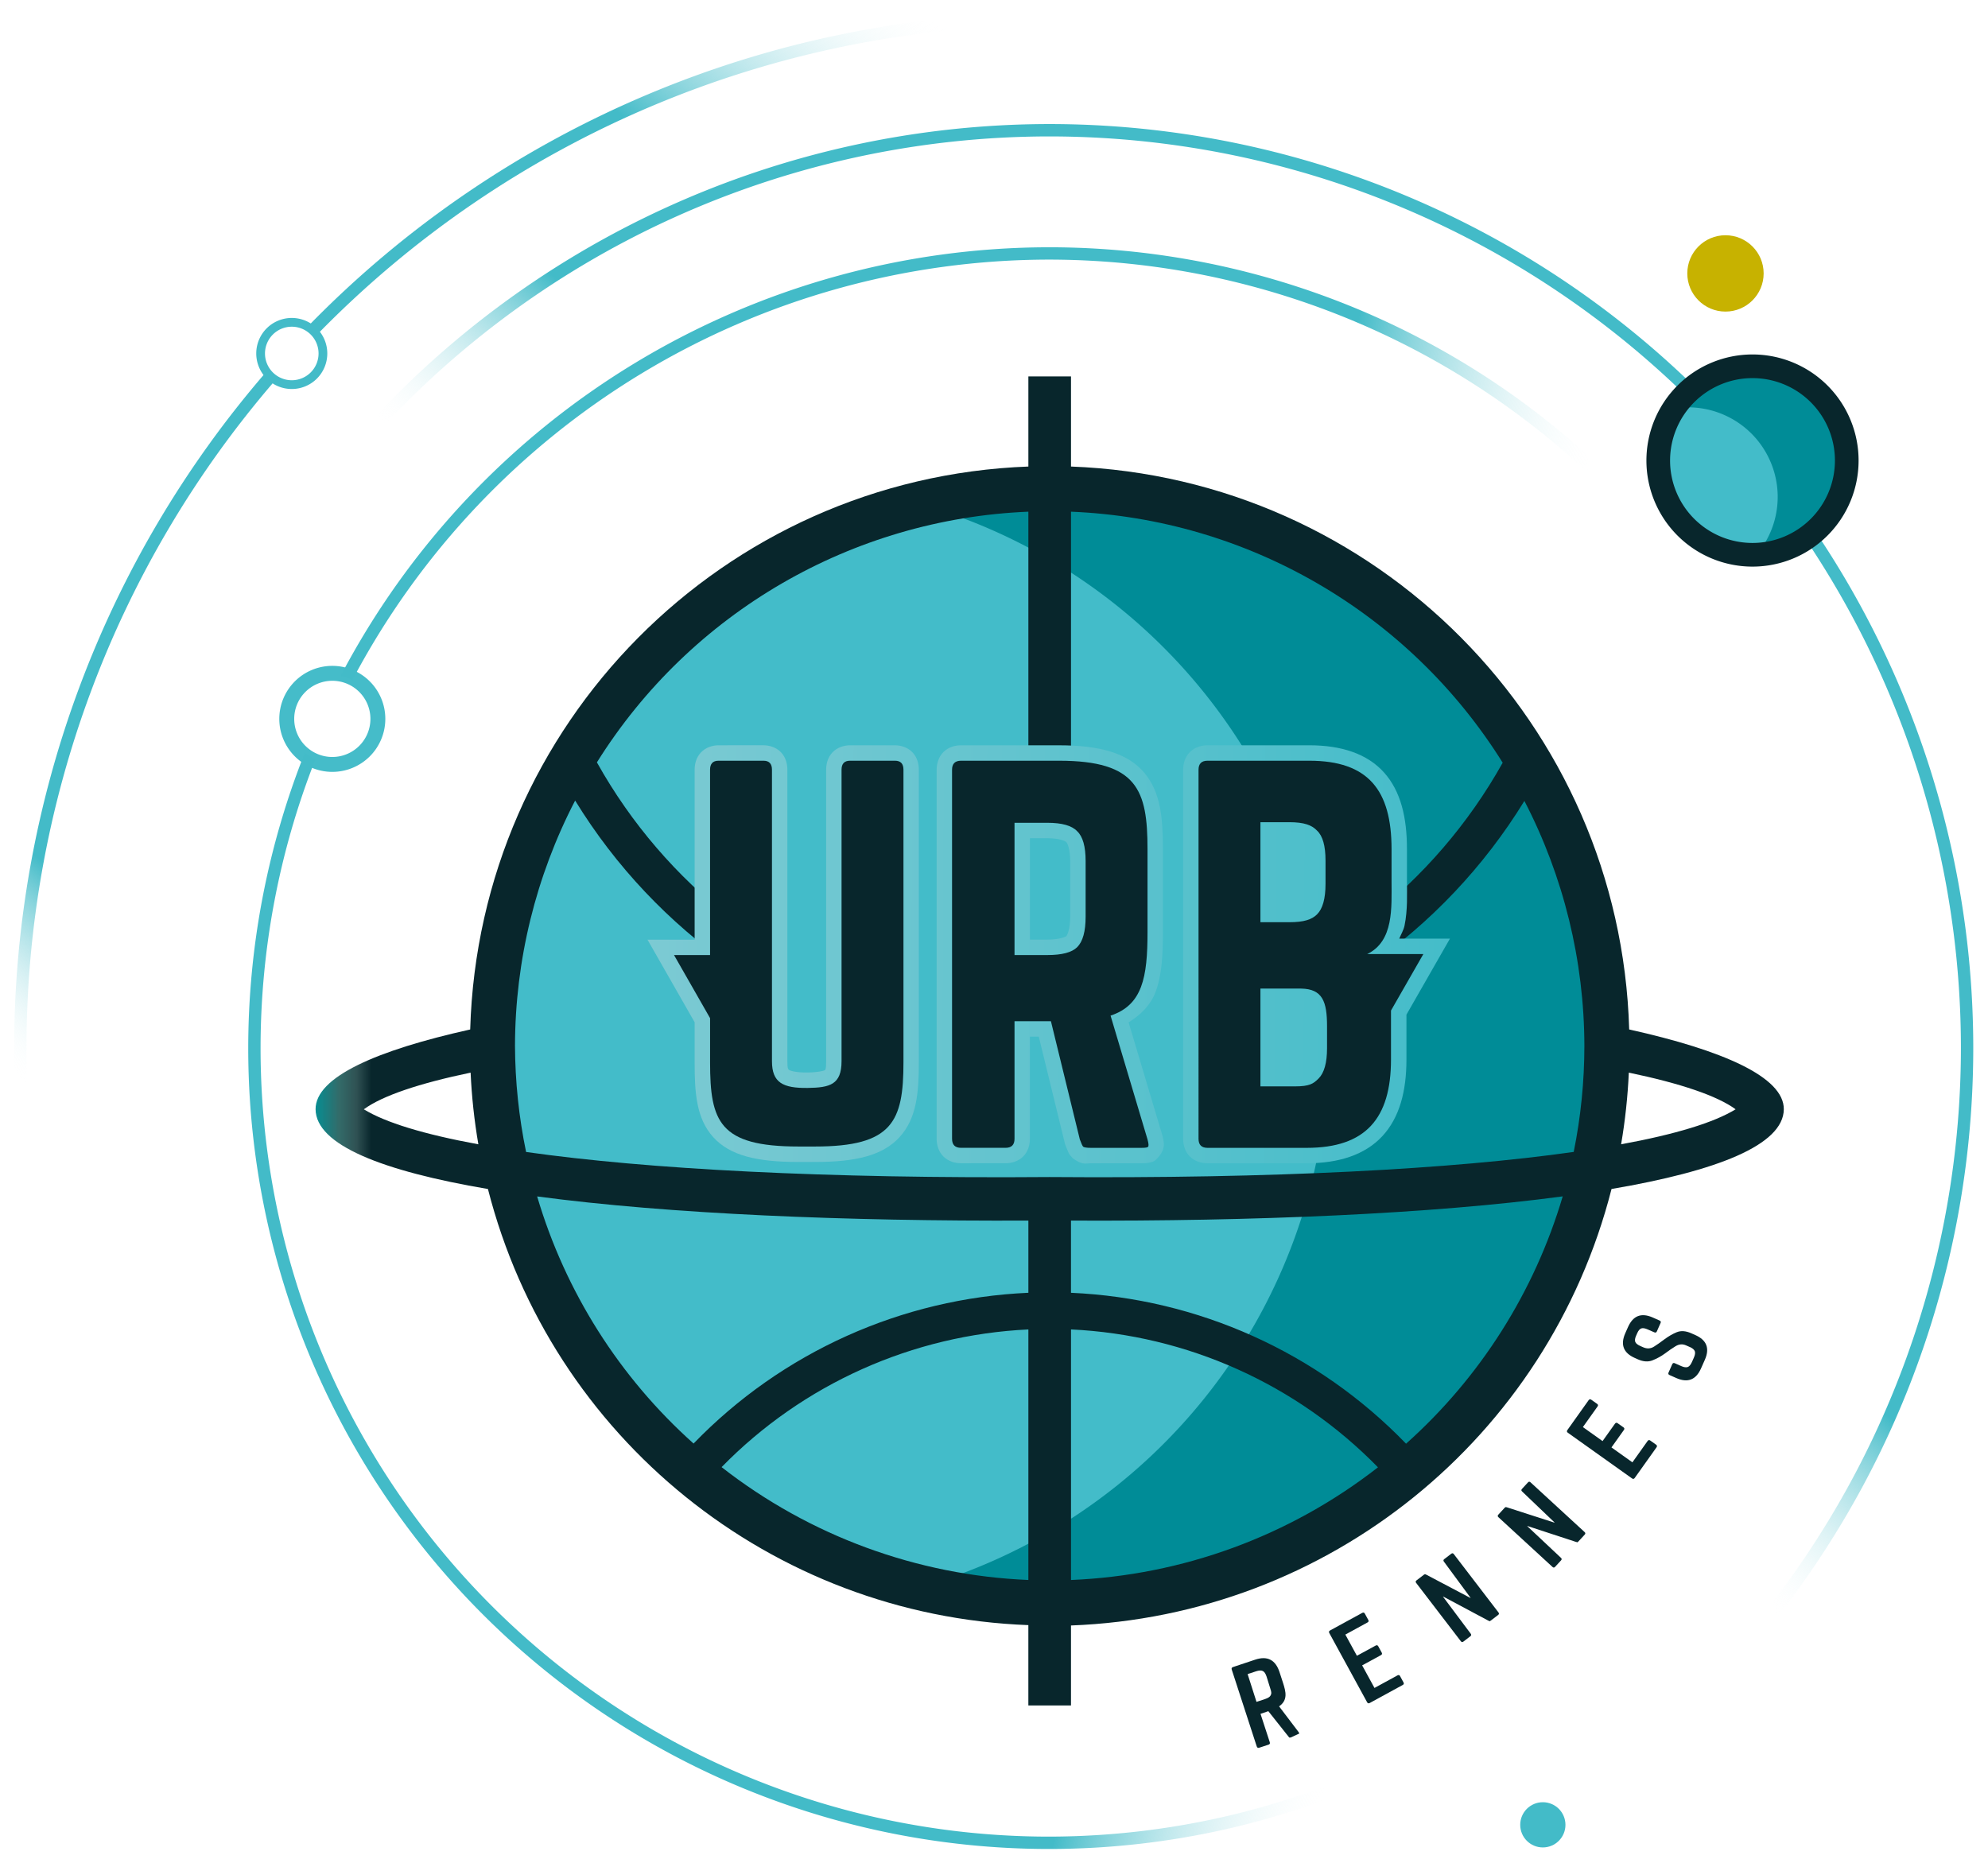
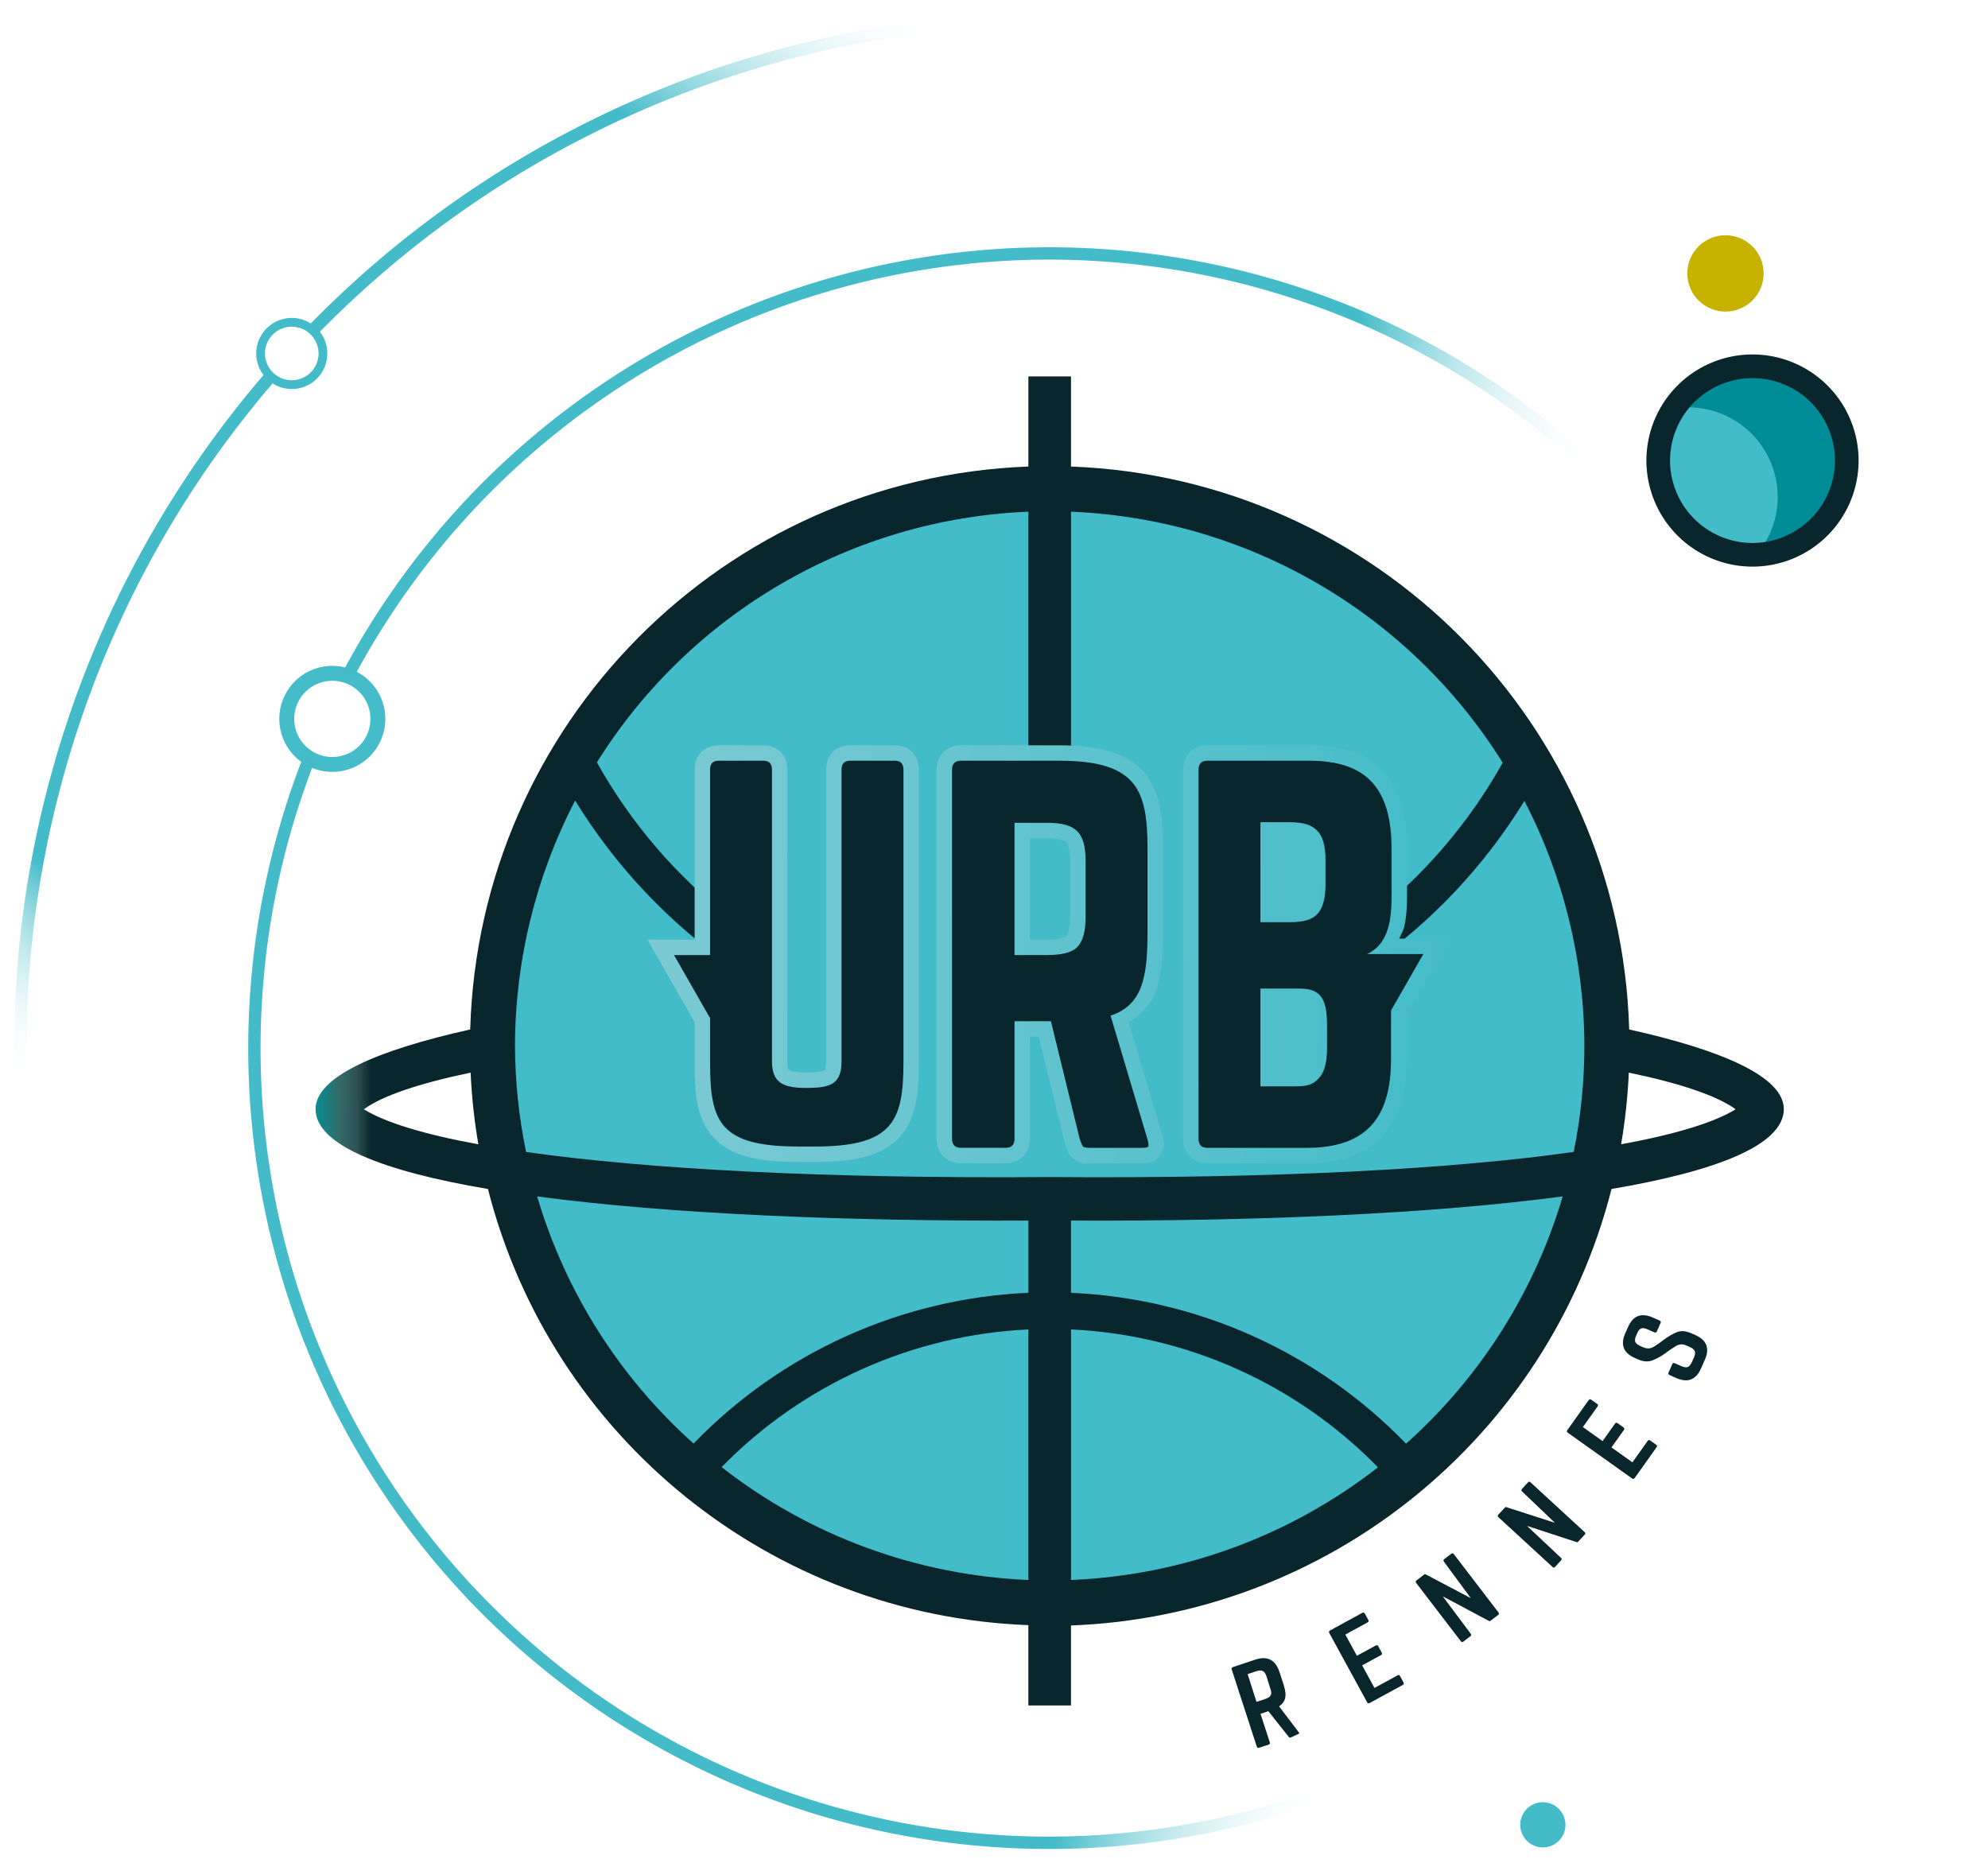
<svg xmlns="http://www.w3.org/2000/svg" xmlns:ns1="http://www.inkscape.org/namespaces/inkscape" xmlns:ns2="http://sodipodi.sourceforge.net/DTD/sodipodi-0.dtd" xmlns:xlink="http://www.w3.org/1999/xlink" width="185.208mm" height="173.567mm" viewBox="0 0 185.208 173.567" version="1.1" id="svg5" xml:space="preserve" ns1:version="1.2 (dc2aeda, 2022-05-15)" ns2:docname="Logo URB.svg">
  <ns2:namedview id="namedview7" pagecolor="#ffffff" bordercolor="#000000" borderopacity="0.25" ns1:showpageshadow="2" ns1:pageopacity="0.0" ns1:pagecheckerboard="0" ns1:deskcolor="#d1d1d1" ns1:document-units="mm" showgrid="false" ns1:zoom="0.6538861" ns1:cx="403.74004" ns1:cy="221.75116" ns1:window-width="1920" ns1:window-height="884" ns1:window-x="0" ns1:window-y="25" ns1:window-maximized="0" ns1:current-layer="layer1" />
  <defs id="defs2">
    <linearGradient ns1:collect="always" id="linearGradient6749">
      <stop style="stop-color:#7ccad3;stop-opacity:1" offset="0" id="stop6745" />
      <stop style="stop-color:#43bcc9;stop-opacity:1" offset="1" id="stop6747" />
    </linearGradient>
    <linearGradient ns1:collect="always" id="linearGradient5628">
      <stop style="stop-color:#43bbc8;stop-opacity:1" offset="0" id="stop5624" />
      <stop style="stop-color:#43bbc8;stop-opacity:1" offset="0.627" id="stop7088" />
      <stop style="stop-color:#ffffff;stop-opacity:0;" offset="0.805" id="stop7086" />
      <stop style="stop-color:#ffffff;stop-opacity:0;" offset="1" id="stop5626" />
    </linearGradient>
    <linearGradient ns1:collect="always" id="linearGradient4695">
      <stop style="stop-color:#43bbc8;stop-opacity:1;" offset="0.574" id="stop4701" />
      <stop style="stop-color:#ffffff;stop-opacity:0;" offset="0.777" id="stop13088" />
      <stop style="stop-color:#ffffff;stop-opacity:0;" offset="1" id="stop4693" />
    </linearGradient>
    <linearGradient ns1:collect="always" id="linearGradient633">
      <stop style="stop-color:#ffffff;stop-opacity:0;" offset="0" id="stop629" />
      <stop style="stop-color:#ffffff;stop-opacity:0;" offset="0.131" id="stop1285" />
      <stop style="stop-color:#43bbc8;stop-opacity:1;" offset="0.229" id="stop728" />
      <stop style="stop-color:#43bbc8;stop-opacity:1" offset="0.733" id="stop724" />
      <stop style="stop-color:#ffffff;stop-opacity:0;" offset="0.882" id="stop726" />
      <stop style="stop-color:#ffffff;stop-opacity:0;" offset="1" id="stop631" />
    </linearGradient>
    <linearGradient ns1:collect="always" id="linearGradient18236">
      <stop style="stop-color:#08262c;stop-opacity:1" offset="0" id="stop18232" />
      <stop style="stop-color:#08262c;stop-opacity:1" offset="0.961" id="stop18240" />
      <stop style="stop-color:#2f5153;stop-opacity:1" offset="0.971" id="stop19553" />
      <stop style="stop-color:#336b69;stop-opacity:1" offset="0.983" id="stop19555" />
      <stop style="stop-color:#008e93;stop-opacity:0.984" offset="1" id="stop18234" />
    </linearGradient>
    <linearGradient ns1:collect="always" xlink:href="#linearGradient18236" id="linearGradient18238" x1="99.239" y1="81.99" x2="27.935" y2="81.771" gradientUnits="userSpaceOnUse" gradientTransform="translate(0,5.292)" />
    <linearGradient ns1:collect="always" xlink:href="#linearGradient633" id="linearGradient635" x1="17.41" y1="104.45" x2="75.921" y2="34.637" gradientUnits="userSpaceOnUse" />
    <linearGradient ns1:collect="always" xlink:href="#linearGradient4695" id="linearGradient4697" x1="89.302" y1="48.25" x2="54.27" y2="89.271" gradientUnits="userSpaceOnUse" />
    <linearGradient ns1:collect="always" xlink:href="#linearGradient5628" id="linearGradient5630" x1="28.997" y1="68.971" x2="98.988" y2="82.98" gradientUnits="userSpaceOnUse" />
    <linearGradient ns1:collect="always" xlink:href="#linearGradient6749" id="linearGradient6751" x1="44.116" y1="78.106" x2="84.175" y2="78.308" gradientUnits="userSpaceOnUse" />
    <linearGradient ns1:collect="always" xlink:href="#linearGradient6749" id="linearGradient9830" gradientUnits="userSpaceOnUse" x1="44.116" y1="78.106" x2="84.175" y2="78.308" />
    <linearGradient ns1:collect="always" xlink:href="#linearGradient6749" id="linearGradient9832" gradientUnits="userSpaceOnUse" x1="44.116" y1="78.106" x2="84.175" y2="78.308" />
    <linearGradient ns1:collect="always" xlink:href="#linearGradient6749" id="linearGradient9834" gradientUnits="userSpaceOnUse" x1="44.116" y1="78.106" x2="84.175" y2="78.308" />
  </defs>
  <g ns1:label="Calque 1" ns1:groupmode="layer" id="layer1" transform="translate(-12.011,-32.46)">
    <g id="g9828" transform="matrix(1.915,0,0,1.915,-12.207,-30.853)">
      <g id="g8609">
        <g id="g8600">
          <path id="path5835" style="fill:#43bbc8;fill-opacity:0.988;stroke:none;stroke-width:0.053;stroke-linejoin:bevel;stroke-dasharray:none" d="m 28.813,65.458 a 2.579,2.579 0 0 0 -2.579,2.579 2.579,2.579 0 0 0 2.579,2.579 2.579,2.579 0 0 0 2.579,-2.579 2.579,2.579 0 0 0 -2.579,-2.579 z m 0,0.726 a 1.853,1.853 0 0 1 1.854,1.854 1.853,1.853 0 0 1 -1.854,1.853 1.853,1.853 0 0 1 -1.853,-1.853 1.853,1.853 0 0 1 1.853,-1.854 z" />
          <path id="circle7804" style="fill:url(#linearGradient5630);fill-opacity:1;stroke:none;stroke-width:0.073;stroke-linejoin:bevel;stroke-dasharray:none" d="M 63.686,45.092 A 38.963,38.963 0 0 0 29.214,65.953 2.124,2.124 0 0 1 29.788,66.152 38.363,38.363 0 0 1 63.686,45.692 38.363,38.363 0 0 1 97.404,65.809 L 97.662,64.983 A 38.963,38.963 0 0 0 63.686,45.092 Z M 27.475,69.686 a 38.963,38.963 0 0 0 -2.752,14.37 38.963,38.963 0 0 0 38.964,38.964 38.963,38.963 0 0 0 17.079,-3.946 l 0.256,-0.819 A 38.363,38.363 0 0 1 63.686,122.419 38.363,38.363 0 0 1 25.323,84.055 38.363,38.363 0 0 1 27.995,69.996 2.124,2.124 0 0 1 27.475,69.686 Z" />
        </g>
-         <path id="circle7828" style="fill:url(#linearGradient4697);fill-opacity:1;stroke:none;stroke-width:0.084;stroke-linejoin:bevel;stroke-dasharray:none" d="M 63.686,39.097 A 44.958,44.958 0 0 0 29.745,54.621 l 0.428,0.422 a 44.358,44.358 0 0 1 33.513,-15.344 44.358,44.358 0 0 1 44.357,44.358 44.358,44.358 0 0 1 -20.978,37.66 l 0.401,0.49 A 44.958,44.958 0 0 0 108.644,84.055 44.958,44.958 0 0 0 63.686,39.097 Z" />
        <g id="g3139">
          <path id="circle5841" style="fill:#43bbc8;fill-opacity:1;stroke:none;stroke-width:0.035;stroke-linejoin:bevel;stroke-dasharray:none" d="m 26.841,48.531 a 1.728,1.728 0 0 0 -1.728,1.728 1.728,1.728 0 0 0 1.728,1.729 1.728,1.728 0 0 0 1.728,-1.729 1.728,1.728 0 0 0 -1.728,-1.728 z m 0,0.426 a 1.303,1.303 0 0 1 1.303,1.302 1.303,1.303 0 0 1 -1.303,1.303 1.303,1.303 0 0 1 -1.303,-1.303 1.303,1.303 0 0 1 1.303,-1.302 z" />
          <path id="circle7832" style="fill:url(#linearGradient635);fill-opacity:1;stroke:none;stroke-width:0.095;stroke-linejoin:bevel;stroke-dasharray:none" d="m 63.686,33.703 a 50.353,50.353 0 0 0 -36.047,15.225 1.553,1.553 0 0 1 0.445,0.403 49.752,49.752 0 0 1 35.602,-15.028 49.752,49.752 0 0 1 12.186,1.52 c 0.139,-0.176 0.252,-0.318 0.388,-0.49 A 50.353,50.353 0 0 0 63.686,33.703 Z M 25.585,51.171 A 50.353,50.353 0 0 0 13.334,84.055 50.353,50.353 0 0 0 17.81,104.733 h 0.654 A 49.752,49.752 0 0 1 13.934,84.055 49.752,49.752 0 0 1 26.024,51.579 1.553,1.553 0 0 1 25.585,51.171 Z" />
        </g>
      </g>
      <g id="g13213">
        <circle style="fill:#43bbc8;fill-opacity:1;stroke:none;stroke-width:0.052;stroke-linejoin:bevel;stroke-dasharray:none" id="path6467" cx="87.704" cy="121.845" r="1.1" />
        <ellipse style="fill:#c7b200;fill-opacity:1;stroke:none;stroke-width:0.038;stroke-linejoin:bevel;stroke-dasharray:none" id="ellipse1668" cx="96.589" cy="46.364" rx="1.857" ry="1.857" />
        <g id="g5767">
          <ellipse style="fill:#008c97;fill-opacity:1;stroke:none;stroke-width:0.094;stroke-linejoin:bevel;stroke-dasharray:none" id="ellipse2021" cx="97.904" cy="55.469" rx="4.611" ry="4.611" />
          <path id="ellipse2019" style="fill:#43bcc9;fill-opacity:1;stroke:none;stroke-width:0.089;stroke-linejoin:bevel;stroke-dasharray:none" d="m 94.768,52.879 a 4.36,4.36 0 0 0 -0.716,0.061 4.611,4.611 0 0 0 -0.758,2.529 4.611,4.611 0 0 0 4.611,4.611 4.611,4.611 0 0 0 0.174,-0.007 4.36,4.36 0 0 0 1.051,-2.833 4.36,4.36 0 0 0 -4.36,-4.36 z" />
          <path id="ellipse1664" style="fill:#08262c;fill-opacity:1;stroke:none;stroke-width:0.105;stroke-linejoin:bevel;stroke-dasharray:none" d="m 97.904,50.307 a 5.161,5.161 0 0 0 -5.161,5.161 5.161,5.161 0 0 0 5.161,5.161 5.161,5.161 0 0 0 5.161,-5.161 5.161,5.161 0 0 0 -5.161,-5.161 z m 0,1.151 a 4.01,4.01 0 0 1 4.01,4.01 4.01,4.01 0 0 1 -4.01,4.01 4.01,4.01 0 0 1 -4.01,-4.01 4.01,4.01 0 0 1 4.01,-4.01 z" />
        </g>
      </g>
      <g id="g5501">
        <path d="m 75.787,117.435 -0.325,0.152 c -0.042,0.014 -0.07,0.018 -0.084,0.015 -0.01,-0.005 -0.03,-0.026 -0.058,-0.063 l -0.97,-1.223 -0.381,0.129 0.451,1.38 c 0.02,0.061 -7.27e-4,0.101 -0.062,0.121 l -0.451,0.147 c -0.061,0.02 -0.101,-7.3e-4 -0.121,-0.062 l -1.217,-3.741 c -0.02,-0.061 7.27e-4,-0.101 0.062,-0.121 l 1.076,-0.359 c 0.595,-0.199 0.992,0.007 1.187,0.604 l 0.167,0.513 c 0.148,0.456 0.244,0.853 -0.188,1.154 l 0.948,1.249 c 0.025,0.038 0.035,0.062 0.03,0.072 -0.022,0.023 -0.044,0.023 -0.065,0.034 z m -1.521,-2.798 c -0.048,-0.148 -0.11,-0.24 -0.184,-0.274 -0.072,-0.04 -0.182,-0.035 -0.33,0.013 l -0.41,0.135 0.432,1.352 0.41,-0.135 c 0.148,-0.049 0.241,-0.107 0.276,-0.178 0.041,-0.082 0.057,-0.132 -0.015,-0.336 z" style="font-weight:normal;font-size:5.997px;font-family:'Fragua Pro';-inkscape-font-specification:'Fragua Pro';text-align:center;letter-spacing:2.646px;text-anchor:middle;white-space:pre;fill:#08262c;fill-opacity:1;stroke:none;stroke-width:0.05;stroke-linejoin:bevel;stroke-dasharray:none;stroke-opacity:1" id="path1950" ns2:nodetypes="ccccccccccccssscccccccccsscc" />
        <path d="m 88.586,108.855 c 0.043,0.039 0.045,0.08 0.005,0.123 l -0.292,0.317 c -0.039,0.043 -0.081,0.044 -0.123,0.005 l -2.633,-2.422 c -0.043,-0.039 -0.045,-0.081 -0.005,-0.123 l 0.295,-0.321 c 0.027,-0.029 0.046,-0.044 0.056,-0.045 0.01,-0.006 0.036,-0.002 0.078,0.012 l 2.3,0.741 0.007,-0.008 -1.58,-1.509 c -0.043,-0.039 -0.045,-0.081 -0.005,-0.123 l 0.292,-0.317 c 0.039,-0.043 0.081,-0.044 0.123,-0.005 l 2.633,2.422 c 0.043,0.039 0.045,0.081 0.005,0.123 l -0.292,0.317 c -0.03,0.032 -0.049,0.052 -0.059,0.057 -0.01,4.3e-4 -0.036,-0.006 -0.078,-0.02 l -2.358,-0.772 -0.007,0.008 z" style="font-weight:normal;font-size:5.997px;font-family:'Fragua Pro';-inkscape-font-specification:'Fragua Pro';text-align:center;letter-spacing:2.646px;text-anchor:middle;white-space:pre;fill:#08262c;fill-opacity:1;stroke:none;stroke-width:0.045;stroke-linejoin:bevel;stroke-dasharray:none;stroke-opacity:1" id="path1956" ns2:nodetypes="cccccsccccccccccccccccc" />
        <path d="m 92.044,104.992 -3.124,-2.224 c -0.051,-0.036 -0.058,-0.08 -0.022,-0.13 l 1.034,-1.453 c 0.036,-0.051 0.08,-0.058 0.13,-0.022 l 0.286,0.203 c 0.048,0.034 0.053,0.076 0.017,0.127 l -0.712,1 0.957,0.682 0.604,-0.847 c 0.036,-0.051 0.08,-0.058 0.13,-0.022 l 0.286,0.203 c 0.048,0.034 0.053,0.076 0.017,0.127 l -0.604,0.847 1.019,0.726 0.739,-1.038 c 0.036,-0.051 0.078,-0.059 0.126,-0.025 l 0.286,0.203 c 0.051,0.036 0.058,0.08 0.022,0.13 l -1.061,1.491 c -0.036,0.051 -0.08,0.058 -0.13,0.022 z" style="font-weight:normal;font-size:5.997px;font-family:'Fragua Pro';-inkscape-font-specification:'Fragua Pro';text-align:center;letter-spacing:2.646px;text-anchor:middle;white-space:pre;fill:#08262c;fill-opacity:1;stroke:none;stroke-width:0.049;stroke-linejoin:bevel;stroke-dasharray:none;stroke-opacity:1" id="path1958" ns2:nodetypes="ccccccccccccccccccccsc" />
        <path d="m 94.85,98.597 -0.181,-0.08 q -0.255,-0.113 -0.509,0.042 -0.253,0.155 -0.523,0.36 -0.272,0.198 -0.597,0.327 -0.317,0.127 -0.716,-0.05 l -0.144,-0.064 q -0.835,-0.37 -0.465,-1.206 l 0.132,-0.298 q 0.37,-0.835 1.206,-0.465 l 0.33,0.146 q 0.085,0.038 0.05,0.118 l -0.182,0.41 q -0.038,0.085 -0.123,0.047 L 92.809,97.744 q -0.202,-0.09 -0.315,-0.051 -0.113,0.039 -0.195,0.225 l -0.059,0.133 q -0.083,0.186 -0.038,0.301 0.047,0.11 0.249,0.199 l 0.133,0.059 q 0.282,0.125 0.53,-0.032 0.203,-0.127 0.517,-0.363 0.285,-0.211 0.581,-0.335 0.312,-0.129 0.716,0.05 l 0.192,0.085 q 0.835,0.37 0.465,1.206 l -0.186,0.42 q -0.37,0.835 -1.206,0.465 l -0.325,-0.144 q -0.085,-0.038 -0.05,-0.118 l 0.182,-0.41 q 0.038,-0.085 0.123,-0.047 l 0.314,0.139 q 0.197,0.087 0.317,0.045 0.115,-0.044 0.205,-0.247 l 0.092,-0.208 q 0.09,-0.202 0.045,-0.317 -0.05,-0.118 -0.247,-0.205 z" style="font-weight:normal;font-size:5.997px;font-family:'Fragua Pro';-inkscape-font-specification:'Fragua Pro';text-align:center;letter-spacing:2.646px;text-anchor:middle;white-space:pre;fill:#08262c;fill-opacity:1;stroke:none;stroke-width:0.049;stroke-linejoin:bevel;stroke-dasharray:none;stroke-opacity:1" id="path1960" />
        <path d="m 79.155,115.881 -1.839,-3.366 c -0.03,-0.055 -0.018,-0.097 0.037,-0.127 l 1.565,-0.855 c 0.055,-0.03 0.097,-0.018 0.127,0.037 l 0.168,0.308 c 0.028,0.051 0.015,0.092 -0.04,0.122 l -1.077,0.589 0.563,1.031 0.913,-0.497 c 0.055,-0.03 0.097,-0.018 0.127,0.037 l 0.168,0.308 c 0.028,0.051 0.015,0.092 -0.04,0.122 l -0.913,0.497 0.6,1.098 1.119,-0.611 c 0.055,-0.03 0.096,-0.019 0.124,0.032 l 0.168,0.308 c 0.03,0.055 0.018,0.097 -0.037,0.127 l -1.606,0.877 c -0.055,0.03 -0.097,0.018 -0.127,-0.037 z" style="font-weight:normal;font-size:5.997px;font-family:'Fragua Pro';-inkscape-font-specification:'Fragua Pro';text-align:center;letter-spacing:2.646px;text-anchor:middle;white-space:pre;fill:#08262c;fill-opacity:1;stroke:none;stroke-width:0.049;stroke-linejoin:bevel;stroke-dasharray:none;stroke-opacity:1" id="path3452" ns2:nodetypes="ccccccccccccccccccccsc" />
        <path d="m 84.196,112.547 c 0.035,0.046 0.03,0.087 -0.016,0.122 l -0.342,0.262 c -0.046,0.035 -0.087,0.03 -0.122,-0.016 l -2.175,-2.84 c -0.035,-0.046 -0.03,-0.087 0.016,-0.122 l 0.346,-0.265 c 0.032,-0.024 0.053,-0.036 0.063,-0.035 0.011,-0.004 0.036,0.004 0.074,0.025 l 2.138,1.128 0.009,-0.007 -1.296,-1.759 c -0.035,-0.046 -0.03,-0.087 0.016,-0.122 l 0.342,-0.262 c 0.046,-0.035 0.087,-0.03 0.122,0.016 l 2.175,2.84 c 0.035,0.046 0.03,0.087 -0.016,0.122 l -0.342,0.262 c -0.035,0.026 -0.057,0.042 -0.068,0.045 -0.01,-0.001 -0.035,-0.012 -0.073,-0.033 l -2.189,-1.168 -0.009,0.007 z" style="font-weight:normal;font-size:5.997px;font-family:'Fragua Pro';-inkscape-font-specification:'Fragua Pro';text-align:center;letter-spacing:2.646px;text-anchor:middle;white-space:pre;fill:#08262c;fill-opacity:1;stroke:none;stroke-width:0.045;stroke-linejoin:bevel;stroke-dasharray:none;stroke-opacity:1" id="path5082" ns2:nodetypes="cccccsccccccccccccccccc" />
      </g>
      <g id="g9785">
        <ellipse style="fill:#43bcc9;fill-opacity:1;stroke:none;stroke-width:0.106;stroke-linejoin:bevel;stroke-dasharray:none" id="ellipse2756" cx="63.713" cy="83.945" rx="27.297" ry="27.297" />
-         <path id="ellipse3173" style="fill:#008c97;fill-opacity:1;stroke:none;stroke-width:0.106;stroke-linejoin:bevel;stroke-dasharray:none" d="m 63.713,56.647 a 27.297,27.297 0 0 0 -6.65,0.839 27.426,27.426 0 0 1 20.215,26.458 27.426,27.426 0 0 1 -20.247,26.45 27.297,27.297 0 0 0 6.682,0.847 A 27.297,27.297 0 0 0 91.01,83.944 27.297,27.297 0 0 0 63.713,56.647 Z" />
      </g>
      <path id="rect1732" style="fill:url(#linearGradient18238);fill-opacity:1;stroke:none;stroke-width:0.1;stroke-linejoin:bevel;stroke-dasharray:none" d="m 62.676,51.375 v 4.385 c -14.851,0.556 -26.726,12.534 -27.155,27.389 -4.545,1.011 -7.535,2.31 -7.522,3.884 0.015,1.739 3.259,3.007 8.385,3.878 3.095,12.116 13.795,20.751 26.291,21.218 v 3.908 h 2.074 v -3.891 c 12.504,-0.467 23.208,-9.111 26.297,-21.237 5.123,-0.871 8.366,-2.139 8.381,-3.877 C 99.441,85.459 96.451,84.159 91.905,83.148 91.476,68.293 79.601,56.316 64.75,55.76 l -5.17e-4,-4.385 z m 0,6.582 v 14.15 h 2.074 v -14.15 c 8.566,0.35 16.438,4.904 21.001,12.213 -1.671,2.987 -3.898,5.549 -6.51,7.586 v 2.301 c 3,-2.098 5.59,-4.81 7.566,-8.028 1.909,3.682 2.909,7.768 2.918,11.916 -7.01e-4,1.733 -0.175,3.463 -0.519,5.161 -5.889,0.837 -14.554,1.308 -25.493,1.222 -10.926,0.086 -19.584,-0.384 -25.473,-1.219 -0.352,-1.699 -0.532,-3.429 -0.54,-5.165 0.009,-4.154 1.012,-8.246 2.926,-11.933 1.974,3.218 4.561,5.933 7.558,8.033 v -2.304 c -2.608,-2.038 -4.831,-4.6 -6.499,-7.587 4.565,-7.3 12.431,-11.846 20.989,-12.196 z m 29.211,27.291 c 2.507,0.523 4.296,1.126 5.195,1.784 -1.041,0.641 -2.921,1.218 -5.57,1.703 0.197,-1.153 0.322,-2.318 0.375,-3.487 z m -56.346,5.17e-4 c 0.053,1.169 0.179,2.334 0.377,3.487 -2.65,-0.485 -4.531,-1.062 -5.572,-1.703 0.899,-0.659 2.688,-1.261 5.195,-1.784 z m 53.13,6.02 C 87.299,95.911 84.66,100.078 81.05,103.302 76.748,98.849 70.909,96.23 64.749,95.96 v -3.513 c 8.854,0.039 17.484,-0.316 23.921,-1.178 z m -49.894,0.003 c 6.434,0.859 15.055,1.213 23.899,1.175 v 3.513 c -6.154,0.271 -11.988,2.887 -16.288,7.335 -3.605,-3.222 -6.24,-7.386 -7.61,-12.023 z m 25.973,6.471 c 5.634,0.267 10.974,2.656 14.933,6.709 -4.29,3.347 -9.514,5.259 -14.933,5.482 z m -2.074,5.17e-4 v 12.19 c -5.417,-0.227 -10.638,-2.142 -14.925,-5.491 3.958,-4.048 9.295,-6.432 14.925,-6.699 z" />
      <g id="g9753">
        <g id="g6683" style="fill:url(#linearGradient6751);fill-opacity:1">
          <path style="color:#000000;-inkscape-font-specification:'Fragua Pro';fill:url(#linearGradient9830);fill-opacity:1;stroke-linecap:square;-inkscape-stroke:none" d="m 47.602,69.322 c -0.27,0 -0.616,0.093 -0.855,0.348 -0.239,0.255 -0.307,0.577 -0.307,0.84 v 8.27 h -2.293 l 2.293,4.018 v 1.949 c 0,1.481 0.079,2.717 0.896,3.631 0.818,0.914 2.149,1.217 4.152,1.217 h 0.812 c 1.96,0 3.287,-0.306 4.113,-1.213 0.826,-0.907 0.934,-2.146 0.934,-3.635 V 70.51 c 0,-0.263 -0.066,-0.585 -0.305,-0.84 -0.239,-0.255 -0.585,-0.348 -0.855,-0.348 h -2.189 c -0.27,0 -0.616,0.093 -0.855,0.348 -0.239,0.255 -0.305,0.577 -0.305,0.84 v 14.182 c 0,0.444 -0.046,0.423 -0.08,0.445 -0.035,0.023 -0.319,0.098 -0.82,0.105 -0.551,0.008 -0.84,-0.083 -0.893,-0.119 -0.052,-0.036 -0.094,-0.036 -0.094,-0.432 v -14.182 c 0,-0.263 -0.066,-0.585 -0.305,-0.84 -0.239,-0.255 -0.585,-0.348 -0.855,-0.348 z" id="path6562" />
          <path id="path6564" style="color:#000000;-inkscape-font-specification:'Fragua Pro';fill:url(#linearGradient9832);fill-opacity:1;stroke-linecap:square" d="m 59.4,69.322 c -0.271,0 -0.608,0.08 -0.857,0.33 -0.25,0.25 -0.33,0.588 -0.33,0.859 v 17.959 c 0,0.271 0.08,0.61 0.33,0.859 0.25,0.25 0.586,0.328 0.857,0.328 h 2.164 c 0.271,0 0.61,-0.078 0.859,-0.328 0.25,-0.25 0.328,-0.588 0.328,-0.859 v -4.973 h 0.431 l 1.275,5.217 0.013,0.039 c 0.041,0.112 0.08,0.207 0.121,0.297 0.042,0.09 0.045,0.161 0.219,0.334 l 0.053,0.053 0.063,0.041 c 0.407,0.271 0.553,0.18 0.799,0.18 h 2.433 c 0.128,0.002 0.239,-4.87e-4 0.371,-0.023 0.066,-0.011 0.138,-0.025 0.24,-0.07 0.075,-0.033 0.188,-0.152 0.291,-0.274 0.199,-0.264 0.215,-0.488 0.205,-0.611 -0.011,-0.141 -0.038,-0.252 -0.072,-0.379 l -0.002,-0.01 -1.639,-5.488 c 0.587,-0.365 1.069,-0.842 1.303,-1.459 0.318,-0.841 0.365,-1.799 0.365,-2.922 v -4.05 c 0,-1.476 -0.095,-2.745 -0.898,-3.705 -0.804,-0.96 -2.156,-1.344 -4.151,-1.344 z m 3.352,4.522 h 0.847 c 0.616,0 0.884,0.152 0.902,0.172 l 0.018,0.019 0.02,0.018 c 0.02,0.018 0.172,0.287 0.172,0.902 v 2.711 c 0,0.616 -0.148,0.903 -0.192,0.947 -0.009,0.009 -0.298,0.164 -0.92,0.164 h -0.847 z" />
          <path id="path6566" style="color:#000000;-inkscape-font-specification:'Fragua Pro';fill:url(#linearGradient9834);fill-opacity:1;stroke-linecap:square" d="m 71.392,69.322 c -0.271,0 -0.61,0.08 -0.859,0.33 -0.25,0.25 -0.328,0.586 -0.328,0.857 V 88.471 c 0,0.271 0.078,0.61 0.328,0.859 0.25,0.25 0.588,0.328 0.859,0.328 h 4.827 c 1.558,0 2.831,-0.409 3.674,-1.315 0.842,-0.906 1.176,-2.194 1.176,-3.734 v -2.182 l 2.117,-3.699 h -2.467 c 0.088,-0.211 0.212,-0.417 0.256,-0.627 0.16,-0.779 0.119,-1.554 0.119,-2.17 v -1.56 c 0,-1.532 -0.298,-2.813 -1.115,-3.725 -0.817,-0.912 -2.075,-1.324 -3.633,-1.324 z" ns2:nodetypes="ssssssssscccssssss" />
        </g>
        <g id="g9057" style="fill:#08262c;fill-opacity:1">
          <path d="m 53.998,70.073 h 2.19 c 0.274,0 0.411,0.146 0.411,0.438 v 14.236 c 0,2.884 -0.539,4.096 -4.298,4.096 h -0.812 c -3.849,0 -4.298,-1.212 -4.298,-4.096 V 82.598 L 45.438,79.529 h 1.752 v -9.018 c 0,-0.292 0.137,-0.438 0.411,-0.438 h 2.19 c 0.274,0 0.411,0.146 0.411,0.438 v 14.182 c 0,1.044 0.531,1.317 1.747,1.3 1.067,-0.015 1.638,-0.161 1.638,-1.3 V 70.511 c 0,-0.292 0.137,-0.438 0.411,-0.438 z" style="font-weight:normal;font-size:10.667px;font-family:'Fragua Pro';-inkscape-font-specification:'Fragua Pro';text-align:center;text-anchor:middle;white-space:pre;fill:#08262c;fill-opacity:1;stroke:none;stroke-width:0.1;stroke-linejoin:bevel;stroke-dasharray:none" id="path5570" ns2:nodetypes="ssssssscccsssssssss" />
          <path d="m 68.171,88.908 h -2.445 c -0.201,0 -0.329,-0.018 -0.383,-0.055 -0.036,-0.036 -0.091,-0.155 -0.164,-0.356 l -1.406,-5.75 h -1.771 v 5.722 c 0,0.292 -0.146,0.438 -0.438,0.438 h -2.163 c -0.292,0 -0.438,-0.146 -0.438,-0.438 V 70.511 c 0,-0.292 0.146,-0.438 0.438,-0.438 h 4.773 c 3.801,0 4.298,1.433 4.298,4.298 v 4.051 c 0,2.19 -0.247,3.541 -1.798,4.052 l 1.798,6.023 c 0.055,0.201 0.064,0.319 0.027,0.356 -0.018,0.036 -0.128,0.057 -0.329,0.055 z M 65.461,77.666 v -2.711 c 0,-0.712 -0.137,-1.195 -0.411,-1.451 -0.256,-0.274 -0.739,-0.411 -1.451,-0.411 h -1.597 v 6.435 h 1.597 c 0.712,0 1.195,-0.128 1.451,-0.383 0.274,-0.274 0.411,-0.767 0.411,-1.478 z" style="font-weight:normal;font-size:10.667px;font-family:'Fragua Pro';-inkscape-font-specification:'Fragua Pro';text-align:center;text-anchor:middle;white-space:pre;fill:#08262c;fill-opacity:1;stroke:none;stroke-width:0.1;stroke-linejoin:bevel;stroke-dasharray:none" id="path5572" ns2:nodetypes="csccccssssssssscccscsscsccsss" />
          <path d="m 80.317,82.228 v 2.382 c 0,2.866 -1.232,4.298 -4.098,4.298 h -4.827 c -0.292,0 -0.438,-0.146 -0.438,-0.438 V 70.511 c 0,-0.292 0.146,-0.438 0.438,-0.438 h 4.953 c 2.866,0 3.999,1.433 3.999,4.298 v 1.561 c 0,1.278 0.117,2.925 -1.186,3.548 h 2.733 z m -3.111,1.827 v -1.062 c 0,-1.205 -0.221,-1.816 -1.261,-1.834 h -1.98 v 4.758 h 1.679 c 0.712,0 0.896,-0.128 1.151,-0.383 0.274,-0.274 0.411,-0.767 0.411,-1.478 z m -0.074,-7.987 v -1.142 c 0,-0.712 -0.137,-1.195 -0.411,-1.451 -0.256,-0.274 -0.639,-0.411 -1.351,-0.411 h -1.405 v 4.866 h 1.405 c 0.712,0 1.096,-0.128 1.351,-0.383 0.274,-0.274 0.411,-0.767 0.411,-1.478 z" style="font-weight:normal;font-size:10.667px;font-family:'Fragua Pro';-inkscape-font-specification:'Fragua Pro';text-align:center;text-anchor:middle;white-space:pre;fill:#08262c;fill-opacity:1;stroke:none;stroke-width:0.1;stroke-linejoin:bevel;stroke-dasharray:none" id="path5574" ns2:nodetypes="cssssssssscccsscccssssscsccsss" />
        </g>
      </g>
    </g>
  </g>
</svg>